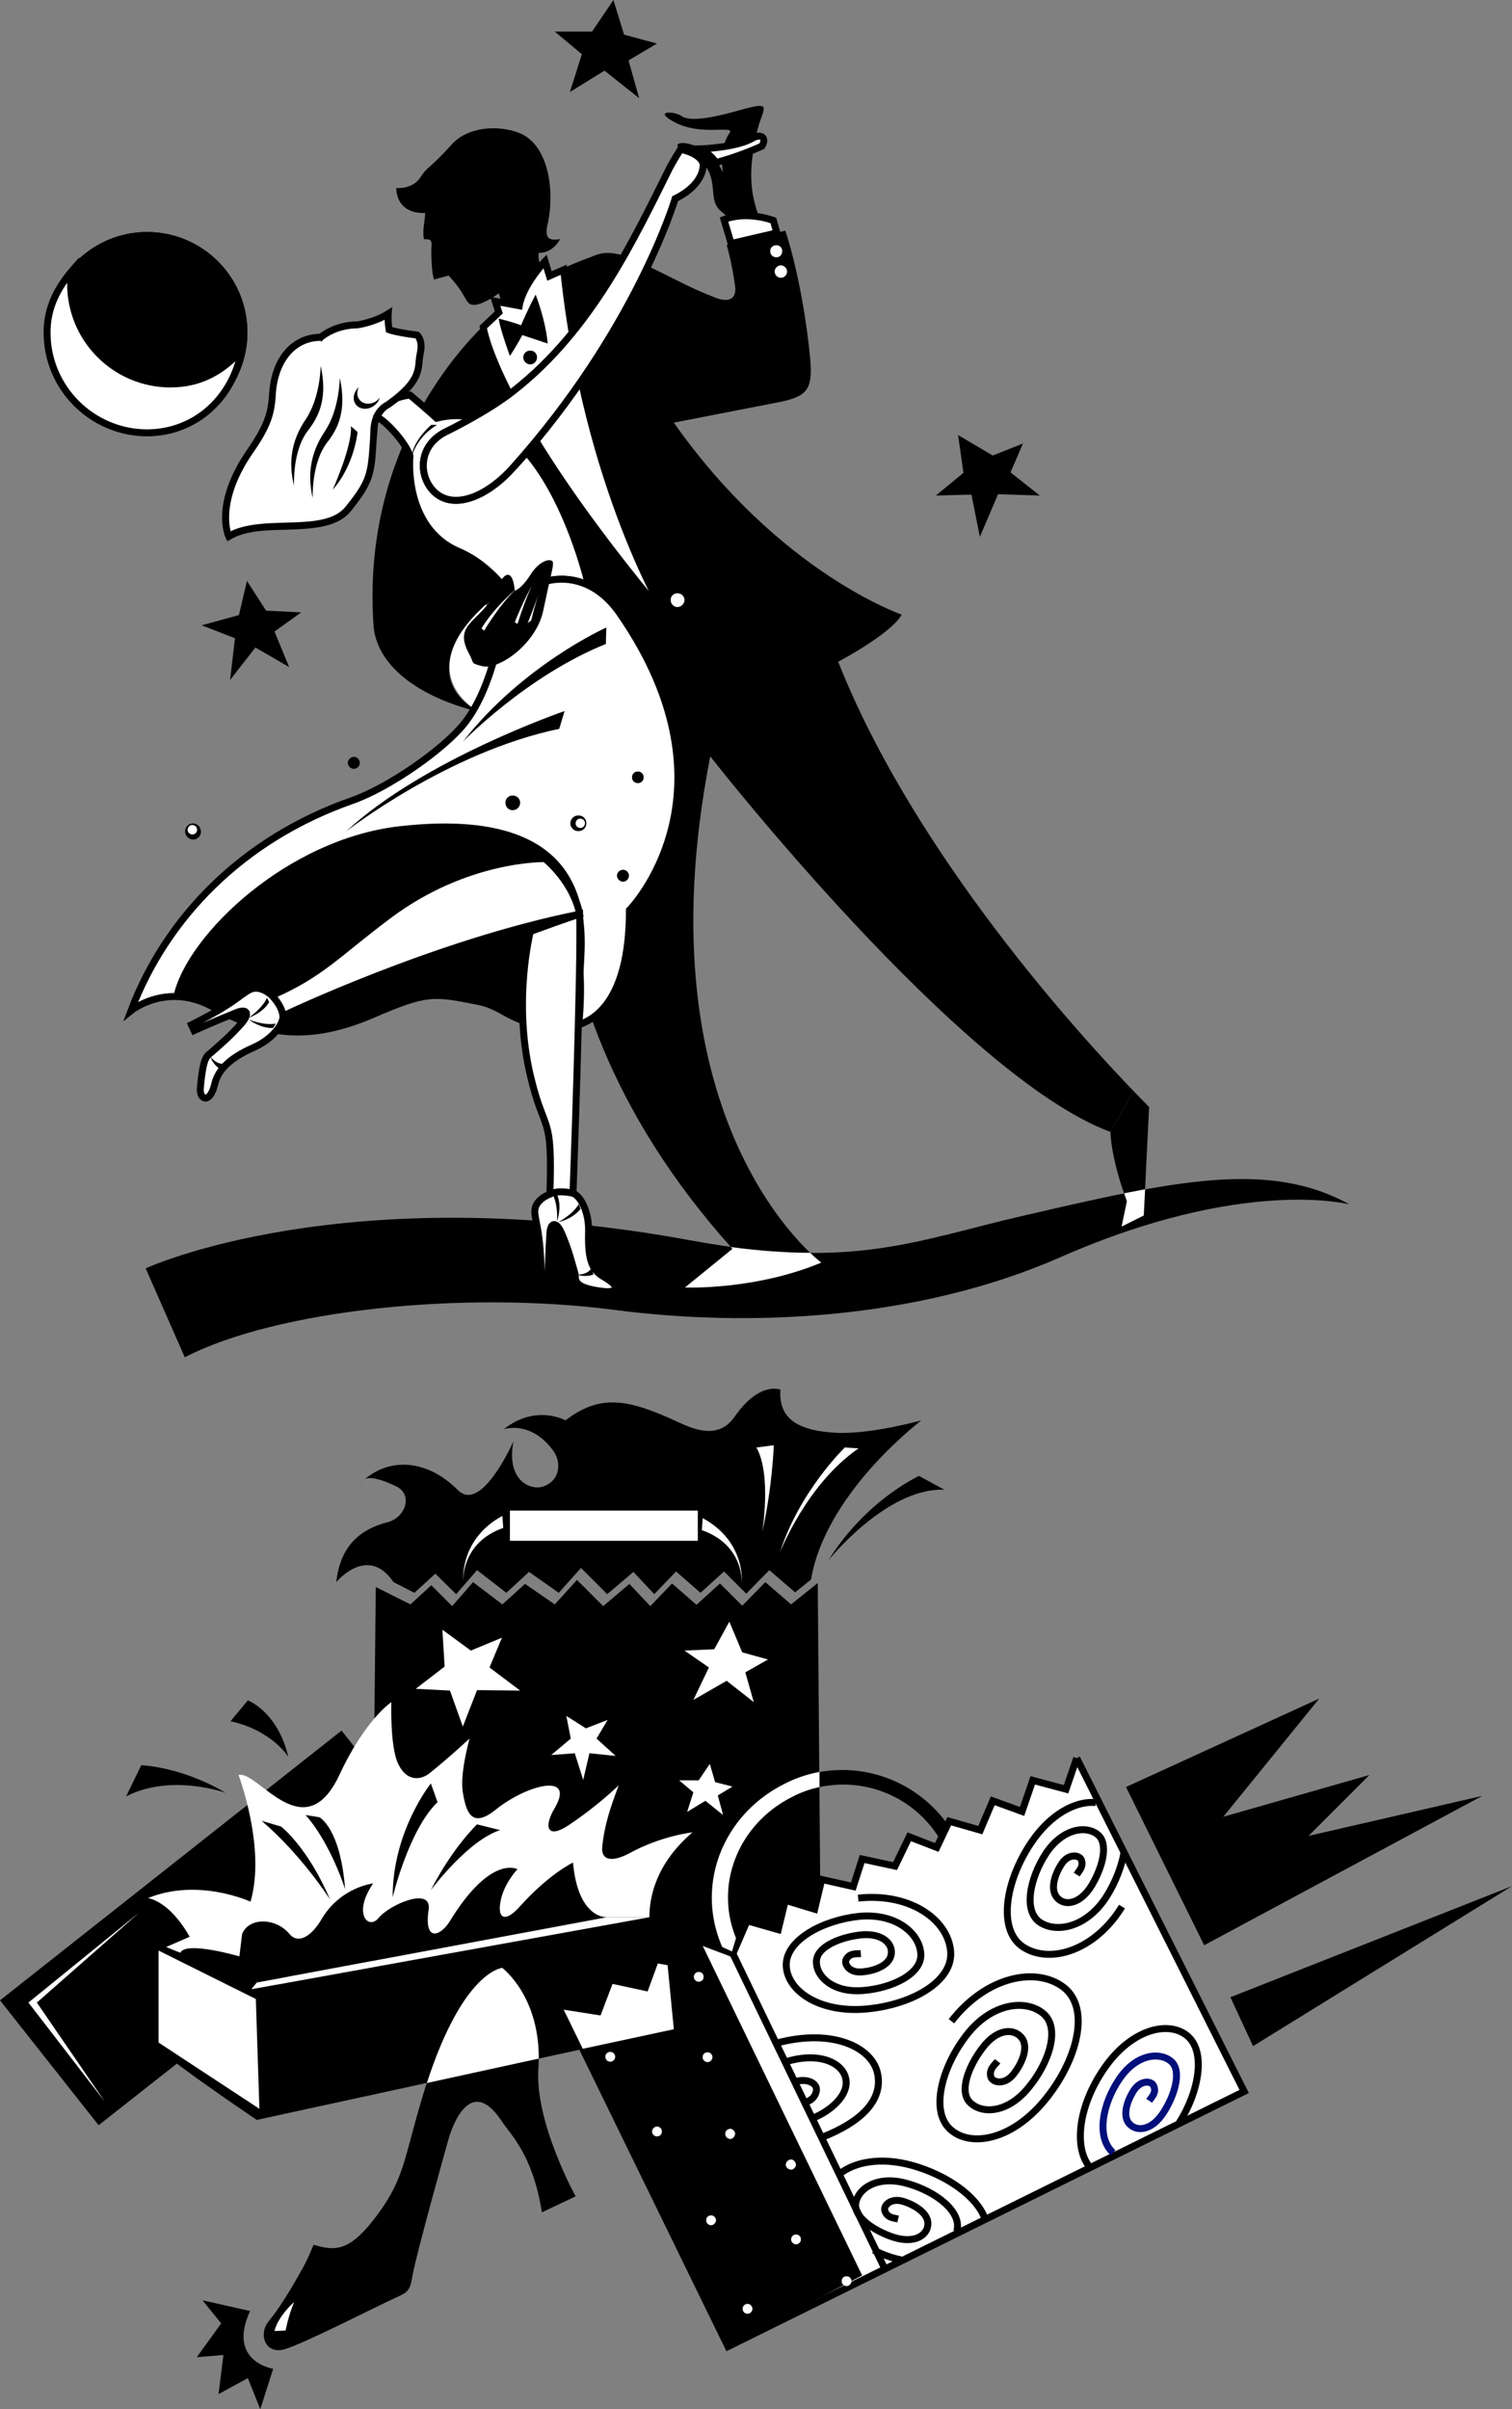
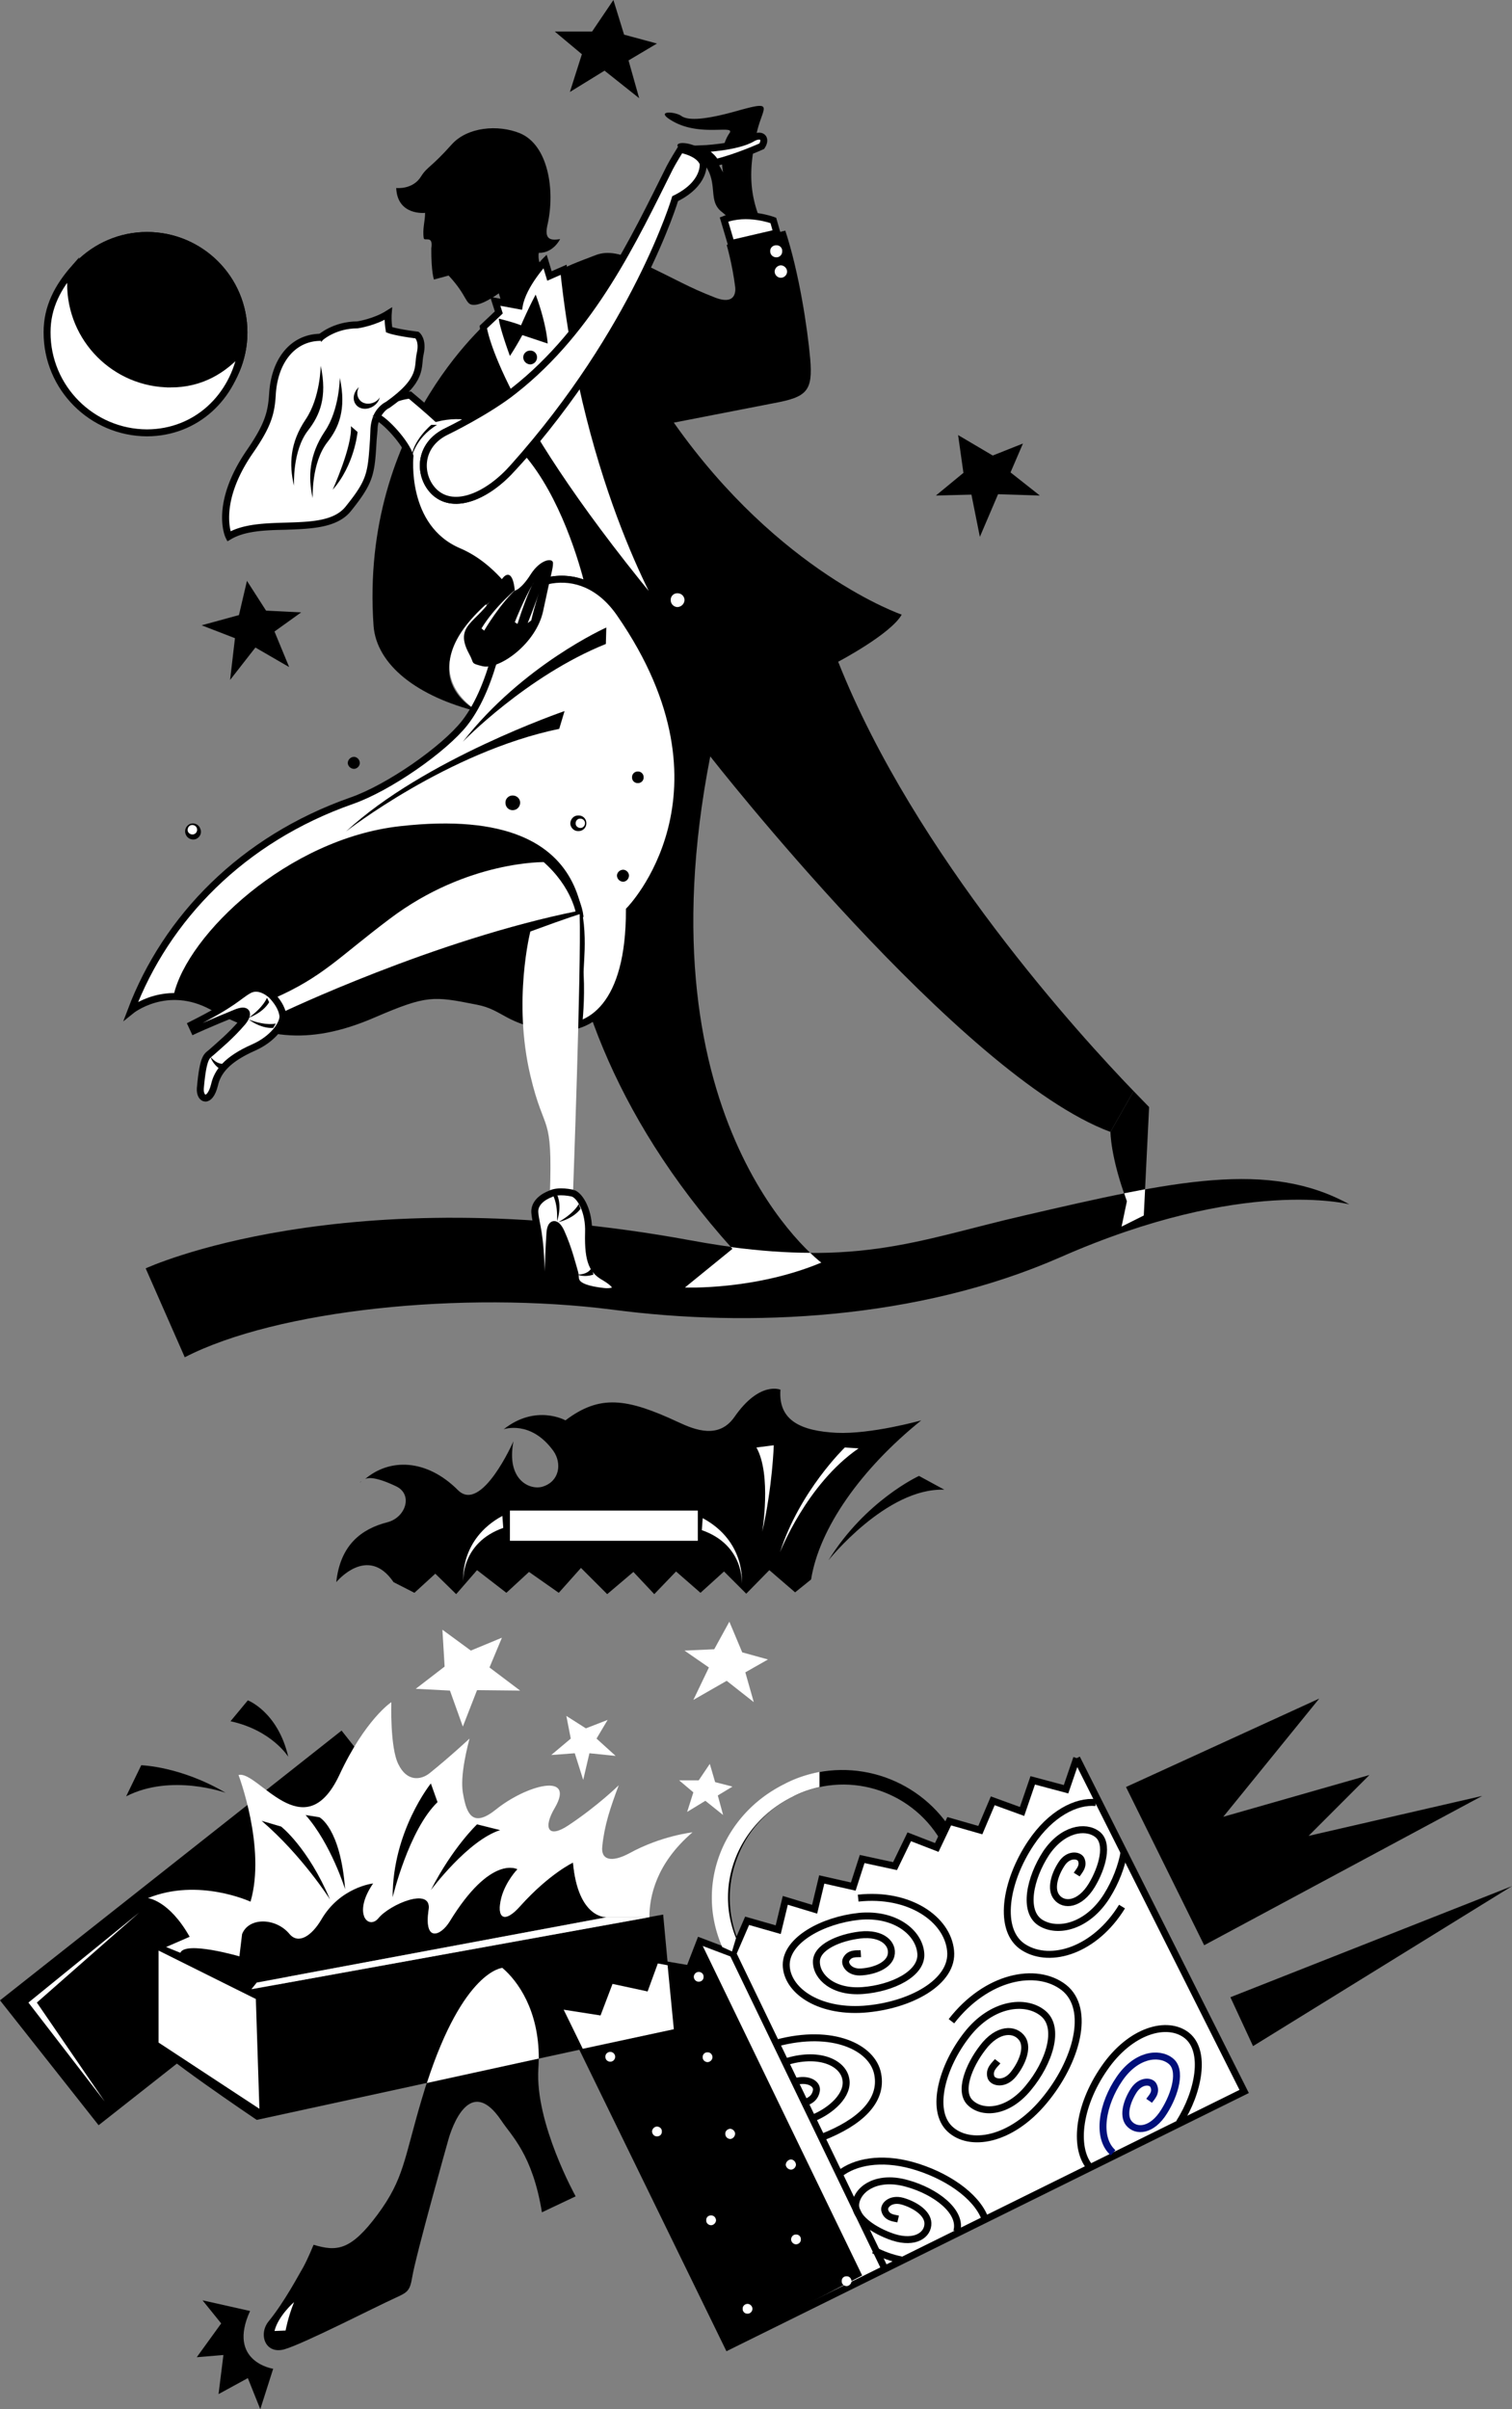
<svg xmlns="http://www.w3.org/2000/svg" width="340.398" height="542.098">
  <rect width="100%" height="100%" fill="#808080" stroke="none" />
  <path d="M33.098 97.398c12.507-.05 22.613-10.152 22.601-22.601.012-12.477-10.094-22.582-22.601-22.598-12.418.016-22.524 10.121-22.5 22.598-.024 12.45 10.082 22.55 22.5 22.601m-.301 188 8.8 20c20.645-10.652 62.571-15.03 96.403-10.699 30.531 4.012 68.457 2.332 100.7-11.8C280.015 264.71 303.796 271 303.796 271c-18.149-10.047-39.613-5.285-73.2 2.5-24.425 5.602-38.382 12.36-75.097 5.598-78.238-14.387-122.703 6.3-122.703 6.3" />
  <path d="M33.098 97.398c12.507-.05 22.613-10.152 22.601-22.601.012-12.477-10.094-22.582-22.601-22.598-12.418.016-22.524 10.121-22.5 22.598-.024 12.45 10.082 22.55 22.5 22.601" />
  <path fill="#fff" d="M38.398 86.398c-12.441 0-22.543-10.105-22.5-22.601-.043-1.317.48-1.988.7-3.297-3.496 4-6.024 8.563-6 14.297-.024 12.45 10.082 22.55 22.5 22.601 11.16-.05 19.472-8.128 21.3-18.699-4.093 4.684-9.23 7.7-16 7.7" />
  <path fill="none" stroke="#000" stroke-width="1.565" d="M38.398 86.398c-12.441 0-22.543-10.105-22.5-22.601-.043-1.317.48-1.988.7-3.297-3.496 4-6.024 8.562-6 14.297-.024 12.45 10.082 22.55 22.5 22.601 11.16-.05 19.472-8.128 21.3-18.699-4.093 4.684-9.23 7.7-16 7.7zm0 0" />
  <path d="m133.297 7.098 4.8-7.098 2.403 7.797 7.398 2-6.398 3.8 2.398 8.5-7.8-6.199-7.801 4.801L131 12.2l-6.102-5.101h8.399m-79.5 131.299 1.8-7.699 4.301 6.7 7.899.398-6 4.3 3.3 8L57.5 145.7l-5.703 7.3 1.101-9.402-7.5-2.899 8.399-2.3m163.101-32.001-1.199-8.5 7.801 4.602 6.797-2.703-2.797 6.5 6.598 5.203-9.399-.3-4.101 9.597-1.899-9.5-8 .203 6.2-5.102M255.2 245.5c-11.716-12.14-49.243-53.031-66.5-96.602 0 0 11.843-6.218 14.3-10.601 0 0-27.492-9.383-51.3-43.2 0 0 15.988-3.105 22.597-4.398 7.336-1.363 8.738-2.676 8.101-10-.632-7.066-2.507-19.37-5.601-28.8l-13.2 3.199s1.274 4.351 1.903 9.402c0 0 .797 4.434-4.402 2.5-6.551-2.543-8.118-3.797-17.5-8.203-5.457-2.52-7.903-2.07-10-1.2-3.137 1.223-6.598 2.407-9.899 4.5L113.297 69.7c-.508.332-1.047.668-1.598 1 0 0-30.816 24.45-27.601 70.098.672 8.765 9.746 15.965 23.8 19.402 0 0-18.12-8.133 4.801-26.902l16.5 26.902S109.176 219.027 164.9 281l-10.7 8.7s15.68.667 30.7-5.602c0 0-41.305-30.653-25-113.899 0 0 56.288 71.98 90.101 84.5l5.2-9.199" />
  <path d="M250 254.7s-.023 5.628 3.7 15.597L252.5 276l5-2.5 1.2-24.402s-1.255-1.297-3.5-3.598l-5.2 9.2M120.7 49c.28 2.531.937 4.82.597 7.898 0 0-.7 3.02 2.703 5.801l-10.402 7.598L112.297 66s-3.54 2.629-5.598 2.598c-2.039.03-1.277-1.848-5.699-6.598l-3.3.898s-.622-1.57-.602-7c.5-3.12-1.563-1.496-1.7-2.3-.324-2.07.325-3.973.301-5.7 2.68-19.578 28.95-21 25 1.102" />
  <path d="M121.297 56.898c3.316.047 4.8-3.101 4.8-3.101-2.527.437-3.57-.188-2.8-3.399 1.687-7.675.113-17.73-6.2-20.398-5-2.047-11.886-1.422-15.398 2.5-4.762 5.328-5.515 4.98-6.902 7.2-1.89 3.062-5.598 2.597-5.598 2.597.266 6.305 6.5 5.601 6.5 5.601 1.7-.25 10.574-3.75 12.5-6.601 1.824-2.899 2.324.101 1.801 1.101-.477 1 .898 4 1.797 5.399.851 1.351 2.101.476 1.601-.899s2.875-6.625 3.801.399c.074 1.976-.05 4.851-.902 4.3.476 1.176 2.855 5.524 5 5.301" />
  <path fill="#fff" d="M174.797 57.898c.719.012 1.34-.605 1.3-1.398.04-.73-.581-1.348-1.3-1.3-.8-.048-1.418.57-1.399 1.3-.02.793.598 1.41 1.399 1.398m1 4.602a1.422 1.422 0 0 0 1.402-1.402c-.02-.739-.64-1.36-1.402-1.399-.758.04-1.379.66-1.399 1.399.02.78.641 1.398 1.399 1.402M122.7 58.797l1 3.3 3.198-1.398c5.157 49.258 23.602 78.899 23.602 78.899-39.445-46.98-41.703-66-41.703-66l3.5-3.301-.797-2.5 5.398 1c.829-4.758 5.801-10 5.801-10" />
  <path fill="none" stroke="#000" stroke-width="1.565" d="m122.7 58.797 1 3.3 3.198-1.398c5.157 49.258 23.602 78.899 23.602 78.899-39.445-46.98-41.703-66-41.703-66l3.5-3.301-.797-2.5 5.398 1c.829-4.758 5.801-10 5.801-10zm0 0" />
  <path d="M117.297 73.2c2.047-4.677 3.3-6.903 3.3-6.903 2.5 6.762 2.7 11 2.7 11-2.387-.793-5.7-1.899-5.7-1.899-1.538 2.825-2.8 4.7-2.8 4.7-2.492-6.88-2.5-8.399-2.5-8.399 3.605.89 5 1.5 5 1.5M119.398 82a1.588 1.588 0 0 0 1.5-1.602c.012-.84-.683-1.53-1.5-1.5a1.53 1.53 0 0 0-1.601 1.5c.015.872.707 1.563 1.601 1.602" />
  <path fill="#fff" d="M152.5 136.598c.883-.036 1.578-.727 1.598-1.598a1.533 1.533 0 0 0-1.598-1.5c-.828-.035-1.523.66-1.5 1.5a1.565 1.565 0 0 0 1.5 1.598M109.398 136c-17.535 15.86-1.5 24.2-1.5 24.2 5.97-18.145 1.5-24.2 1.5-24.2m65.5-83.602-.8-2.8s-5.891-2.246-11.098-.2l1.598 5.399 10.3-2.399" />
  <path fill="none" stroke="#000" stroke-width="1.565" d="m174.898 52.398-.8-2.8s-5.891-2.246-11.098-.2l1.598 5.399zm0 0" />
  <path d="M170.898 48.797c-2.746-7.125-1.765-12.93-.601-18.598 1.25-6 4.379-7.672-3.797-5.402-8.094 2.32-11.64 2.32-13.102 1.3-1.46-1.066-6.343-1.3-1.898 1.2 6.277 3.574 14.207.656 12.7 2.703-2.544 3.734-1.403 8.797-1.403 8.797-2.516-4.379-1.14-2.988-4-4.797-4.719-3.023-8.79-1.773-4.399.2 3.622 1.609 4.997 3.3 5.7 5.898.808 3.082-.024 5.586 2.3 7.5a21.75 21.75 0 0 1 1.7 1.5c2.41-.73 4.89-.59 6.8-.301M79.7 173c.69-.023 1.288-.617 1.3-1.3-.012-.782-.61-1.376-1.3-1.403a1.44 1.44 0 0 0-1.403 1.402c.035.684.629 1.278 1.402 1.301m-34.601 13.5c-.309-.969-1.344-1.438-2.301-1.102-.89.372-1.356 1.407-1 2.301a1.808 1.808 0 0 0 2.3 1.098c.934-.383 1.4-1.418 1-2.297" />
  <path fill="#fff" d="M44.297 186.297c-.195-.52-.809-.797-1.399-.598-.503.219-.78.832-.601 1.399.238.53.851.804 1.402.601.547-.215.82-.828.598-1.402m71.301-81.199c-5.672 6.441-13.215 9.765-17.7 5.699-3.742-3.473-3.949-10.672 2.801-13.797 0 0 2.555-1.234 5.801-3.102-2.523-.515-5.238-.53-8.203.2 0 0-2.055-1.899-6-5.2-1.477.172-3.379.653-4.399 1.399-2.085 1.433-3.101 3.5-3.101 3.5 1.95.805 6.562 5.762 7.5 8.8 0 0-1.688 16.094 11 21.5 4.316 1.84 8.512 5.321 12.402 10.903 3.676-3.957 10.469-6.328 16.801-3.3-1.246-5.102-5.594-20.317-13.902-29.903-.985 1.094-1.953 2.215-3 3.3" />
  <path fill="none" stroke="#000" stroke-width="1.565" d="M115.598 105.098c-5.672 6.441-13.215 9.765-17.7 5.699-3.742-3.473-3.949-10.672 2.801-13.797 0 0 2.555-1.234 5.801-3.102-2.523-.515-5.238-.53-8.203.2 0 0-2.055-1.899-6-5.2-1.477.172-3.379.653-4.399 1.399-2.085 1.433-3.101 3.5-3.101 3.5 1.95.805 6.562 5.762 7.5 8.8 0 0-1.688 16.094 11 21.5 4.316 1.84 8.512 5.321 12.402 10.903 3.676-3.957 10.469-6.328 16.801-3.3-1.246-5.102-5.594-20.317-13.902-29.903-.985 1.094-1.953 2.215-3 3.3zm0 0" />
  <path fill="#fff" d="M113.297 138.5c2.973-7.5 17.18-13.66 26.3-.402 27.985 40.46 2.102 66.699 2.102 66.699.016 21.32-8.699 27.25-17.101 26.3-10.414-1.12-10.73-4.562-17.098-5.8-9.953-1.973-11.48-2.227-23.402 2.902-15.391 6.68-25.36 4.278-36.301-1.699-10.274-5.598-18.297.898-18.297.898 7.918-20.886 25.082-38.578 49.598-47.199 8.382-2.89 20.898-11.652 25.5-17.5 6.851-8.73 8.699-24.199 8.699-24.199" />
  <path fill="none" stroke="#000" stroke-width="1.565" d="M113.297 138.5c2.973-7.5 17.18-13.66 26.3-.402 27.985 40.46 2.102 66.699 2.102 66.699.016 21.32-8.699 27.25-17.101 26.3-10.414-1.12-10.73-4.562-17.098-5.8-9.953-1.973-11.48-2.227-23.402 2.902-15.391 6.68-25.36 4.278-36.301-1.699-10.274-5.598-18.297.898-18.297.898 7.918-20.886 25.082-38.578 49.598-47.199 8.382-2.89 20.898-11.652 25.5-17.5 6.851-8.73 8.699-24.199 8.699-24.199zm0 0" />
  <path d="M104.2 166.898c13.527-17.335 32.3-25.699 32.3-25.699l-.102 3.7c-17.836 7.167-32.199 22-32.199 22m-26.301 20.199C95.41 170.84 127.098 160 127.098 160l-1.2 4c-25.066 5.172-48 23.098-48 23.098m53.2 43.199s.605-5.324.3-11c-.32-5.59 7.188-38.863-41.3-33.399-25.32 2.79-47.883 24.368-51 38l.199.301c2.613-.004 5.824.88 9 2.598 10.91 5.965 20.879 8.371 36.3 1.703 11.895-5.145 13.419-4.887 23.403-2.902 6.34 1.226 12.129 7.195 23.098 4.699m-38.5-127c.152-4.11 4.5-7.7 4.5-7.7h1.3c-5.18 3.122-5.8 7.7-5.8 7.7" />
  <path fill="#fff" d="M61.2 224c11.105-4.855 14.527-9.21 26.097-17.902 17.707-13.356 35.402-12.899 35.402-12.899 6.918 6.012 7.801 12.5 7.801 12.5-32.379 6.442-66.8 22.899-66.8 22.899L61.2 224" />
  <path fill="none" stroke="#000" stroke-width="1.565" d="M61.2 224c11.105-4.855 14.527-9.21 26.097-17.902 17.707-13.356 35.402-12.899 35.402-12.899 6.918 6.012 7.801 12.5 7.801 12.5-32.379 6.442-66.8 22.899-66.8 22.899zm0 0" />
  <path fill="#fff" d="M63.7 228.598c.112 1.789-2.204 5.148-6.602 7.101-6.106 2.684-8.16 5.54-8.801 8.399-1.074 4.34-3.375 3.367-3.2.8.665-7.515 1.528-7.214 2.602-8.199 1.57-1.422 4.207-3.547 6.899-6.699 1.605-1.98 1.07-3.156-1.5-2.102-6.36 2.579-9.399 4-9.399 4l-.601-1.3c9.691-4.871 10.37-6.356 12.902-7.801 2.555-1.453 5.2 1.203 5.2 1.203 1.01 1.086 2.28 2.7 2.5 4.598" />
  <path fill="none" stroke="#000" stroke-width="1.565" d="M63.7 228.598c.112 1.789-2.204 5.148-6.602 7.101-6.106 2.684-8.16 5.54-8.801 8.399-1.074 4.34-3.375 3.367-3.2.8.665-7.515 1.528-7.214 2.602-8.199 1.57-1.422 4.207-3.547 6.899-6.699 1.605-1.98 1.07-3.156-1.5-2.102-6.36 2.579-9.399 4-9.399 4l-.601-1.3c9.691-4.871 10.37-6.356 12.902-7.801 2.555-1.453 5.2 1.203 5.2 1.203 1.01 1.086 2.28 2.7 2.5 4.598zm0 0" />
  <path d="M56 229c3.426-2.465 4.098-4.5 4.098-4.5l.5 1C59.113 227.996 56 229 56 229m0 .398c4.012 1.54 6.098.899 6.098.899l-.598 1c-2.883.172-5.5-1.899-5.5-1.899m-8.602 8.399c1.704 2.09 3.301 1.5 3.301 1.5l-1.101 1.3c-1.856-1.234-2.2-2.8-2.2-2.8" />
  <path fill="#fff" d="M123.797 268.7c.625-18.74-1.168-13.063-4.399-26.7-3.98-16.848 0-32.402 0-32.402 8.97-3.297 11.102-3.899 11.102-3.899.371 12.285-1.5 62.801-1.5 62.801l-5.203.2" />
-   <path fill="none" stroke="#000" stroke-width="1.565" d="M123.797 268.7c.625-18.74-1.168-13.063-4.399-26.7-3.98-16.848 0-32.402 0-32.402 8.97-3.297 11.102-3.899 11.102-3.899.371 12.285-1.5 62.801-1.5 62.801Zm0 0" />
  <path fill="#fff" d="M129 268.5c1.66.59 3.688 4.133 3.5 8.898-.172 6.711 1.082 8.586 3.598 10 4.27 2.547 2.343 3.461-.2 3.2-7.53-.856-6.086-2.856-6.5-4.2-.613-2.082-1.39-5.375-3.101-9.199-1.059-2.27-2.352-2.297-2.5.399-.438 6.93-.399 10.3-.399 10.3h-1.5c-.207-10.882-1.25-12.132-1.5-15.101-.168-2.871 3.399-4.098 3.399-4.098 1.914-1.05 5.203-.199 5.203-.199" />
  <path fill="none" stroke="#000" stroke-width="1.565" d="M129 268.5c1.66.59 3.688 4.133 3.5 8.898-.172 6.711 1.082 8.586 3.598 10 4.27 2.547 2.343 3.461-.2 3.2-7.53-.856-6.086-2.856-6.5-4.2-.613-2.082-1.39-5.375-3.101-9.199-1.059-2.27-2.352-2.297-2.5.399-.438 6.93-.399 10.3-.399 10.3h-1.5c-.207-10.882-1.25-12.132-1.5-15.101-.168-2.871 3.399-4.098 3.399-4.098 1.914-1.05 5.203-.199 5.203-.199Zm0 0" />
  <path d="M125.398 274.797c.227-4.215-1-6-1-6l1.102.203c1.063 2.746-.102 5.797-.102 5.797m.302.203c3.714-2.105 4.597-4.102 4.597-4.102l.402 1.102c-1.75 2.313-5 3-5 3M130 286.797c2.688-.031 3.2-1.598 3.2-1.598l.398 1.598c-2.172.695-3.598 0-3.598 0M143.598 176.2a1.245 1.245 0 0 0 1.3-1.302 1.267 1.267 0 0 0-1.3-1.3c-.735-.016-1.332.578-1.301 1.3a1.238 1.238 0 0 0 1.3 1.301m-3.3 22.199c.691-.023 1.289-.617 1.3-1.398-.011-.688-.609-1.281-1.3-1.3-.774.019-1.367.613-1.399 1.3a1.428 1.428 0 0 0 1.399 1.398m-24.899-16.101c.954.008 1.696-.735 1.7-1.7-.004-.867-.746-1.609-1.7-1.597-.882-.012-1.625.73-1.601 1.598-.024.964.719 1.707 1.601 1.699M130.2 187a1.73 1.73 0 0 0 1.8-1.8 1.699 1.699 0 0 0-1.8-1.7c-.981-.04-1.774.77-1.802 1.797.043.953.852 1.75 1.801 1.703" />
  <path fill="#fff" d="M130.7 186.297c.538.004 1.01-.477 1-1.098 0-.55-.481-1.023-1.102-1-.551-.015-1.024.465-1 1.098-.012.543.464 1.012 1.101 1m27.598-149.5s.629 4.504-6.297 7.902c0 0-8.719 29.457-36.402 60.399-5.672 6.441-13.215 9.765-17.7 5.699-3.742-3.473-3.949-10.672 2.801-13.797 0 0 9.18-4.457 15-9.102 17.672-13.847 27.121-34.257 35.098-50.199.515-1.039 2.402-4.101 2.402-4.101 4.633.976 5.098 3.199 5.098 3.199" />
  <path fill="none" stroke="#000" stroke-width="1.565" d="M158.297 36.797s.629 4.504-6.297 7.902c0 0-8.719 29.457-36.402 60.399-5.672 6.441-13.215 9.765-17.7 5.699-3.742-3.473-3.949-10.672 2.801-13.797 0 0 9.18-4.457 15-9.102 17.672-13.847 27.121-34.257 35.098-50.199.515-1.039 2.402-4.101 2.402-4.101 4.633.976 5.098 3.199 5.098 3.199zm0 0" />
  <path fill="#fff" d="M72.2 75.898s3.1-2.796 8.3-2.8c0 0 3.813-.559 6.898-2.5 0 0-.128 1.66.2 3.601 0 0 1.504.594 6.3 1.2 0 0 1.399 1.085.7 4.199-.692 3.004.836 5.754-7.301 11.5 0 0-1.656.68-2.598 2.902-3.8 3.648-22.676-7.352-12.5-18.102" />
  <path fill="none" stroke="#000" stroke-width="1.565" d="M72.2 75.898s3.1-2.796 8.3-2.8c0 0 3.813-.559 6.898-2.5 0 0-.128 1.66.2 3.601 0 0 1.504.594 6.3 1.2 0 0 1.399 1.085.7 4.199-.692 3.004.836 5.754-7.301 11.5 0 0-1.656.68-2.598 2.902-3.8 3.648-22.676-7.352-12.5-18.102zm0 0" />
  <path fill="#fff" d="M84.7 94a8.791 8.791 0 0 0-.5 2.598c-.657 9.777-.259 11.011-5.802 17.902-5.21 6.477-19.43 1.688-26.898 6.2 0 0-3.441-7.231 4.797-19.2 4.078-5.867 4.781-8.543 5.101-12.902.473-7.895 4.891-12.68 10.801-12.7-.55 1.875 5.074 8.875 7 9.399 1.824.476 1.828 1.762 1.2 2.5-1.75 1.976 1.5 5.101 4.3 6.203" />
  <path d="M72.2 75.098c-6.532.039-11.095 5.3-11.602 13.402-.278 4.102-.852 6.664-4.899 12.598-8.445 12.16-5.047 19.62-4.902 19.902l.402.797.7-.399c3.206-1.964 7.89-2.101 12.398-2.199 5.726-.203 11.629-.375 14.703-4.199 5.238-6.512 5.348-8.344 5.797-16L85 96.7c.008-.907.18-1.7.5-2.403l-1.5-.598a9.498 9.498 0 0 0-.602 2.899l-.101 2.3c-.508 7.618-.59 8.997-5.5 15.102-2.64 3.281-7.926 3.434-13.5 3.598-4.758.14-9.652.285-13.2 2.402l1.102.398c-.02-.105-3.094-7.062 4.7-18.398 4.163-5.988 4.953-8.84 5.199-13.402.511-7.211 4.46-11.895 10.101-11.899v-1.601" />
  <path d="M72.2 82.297c1.554 7.14-.278 11.223-2.802 14.5-3.644 4.605-3.199 12.5-3.199 12.5-1.176-4.793-.894-9.723 2.598-14.899 3.355-4.957 3.402-12.101 3.402-12.101M76.5 85c1.547 7.219-.285 11.3-2.8 14.5-3.653 4.68-3.302 12.598-3.302 12.598-1.082-4.817-.8-9.743 2.7-15C76.445 92.223 76.5 85 76.5 85m4 12.2L79 95.897c.367 4.418-4.102 14.301-4.102 14.301 4.93-5.57 5.602-13 5.602-13m.398-7.3c.793 1.122 2.559 1.247 3.899.301.305-.25.547-.504.703-.8-.152.722-.602 1.386-1.3 1.898-1.395 1.016-3.259.883-4.102-.297-.852-1.152-.493-2.82.699-3.902-.477.933-.512 1.996.101 2.8" />
  <path fill="#fff" d="M161 36.598c4.719-1.09 10.5-3.7 10.5-3.7 1.18-1.816-.059-2.964-2.102-1.8-3.507 2.109-11.601 2.402-11.601 2.402 3.32 2.168 3.203 3.098 3.203 3.098" />
  <path fill="none" stroke="#000" stroke-width="1.565" d="M161 36.598c4.719-1.09 10.5-3.7 10.5-3.7 1.18-1.816-.059-2.964-2.102-1.8-3.507 2.109-11.601 2.402-11.601 2.402 3.32 2.168 3.203 3.098 3.203 3.098zm0 0" />
  <path d="M115.898 132.898c-.464-5.027-2.445-4.195-3.8-.898-3.301 8.164-10.426 7.809-6.5 15.098 1.28 2.257.152 2.078 3 2.8 3.707.918 12.156-5.027 13.699-12.5 1.762-8.398 2.21-9.425 2.203-10.699.008-1.23-2.809-.914-5 2.5-2.188 3.469-3.602 3.7-3.602 3.7" />
  <path fill="#fff" d="M116.7 132.098c-4.028 3.5-7.7 9.8-7.7 9.8l-.602-.5c3.086-5.097 8.301-9.3 8.301-9.3M120.2 131c-2.263 3.754-4.302 9-4.302 9l.602.398c2.48-7.73 3.7-9.398 3.7-9.398m-1.403 9.2.8-.602c.84-3.594 1.903-6.7 1.903-6.7-1.063 3.317-2.703 7.301-2.703 7.301M257.5 273.5l.297-5.902c-1.55.3-3.121.597-4.7.902.18.605.403 1.215.602 1.797L252.5 276l5-2.5m-75.102 8.398c-5.332-.011-11.21-.425-17.898-1.3.121.097.242.238.398.402l-10.699 8.7s15.68.667 30.7-5.602c0 0-.95-.696-2.5-2.2" />
-   <path d="m84.598 357.098 7.8 3.902 4.7-4.3 4.699 4.698L106.5 356l6.598 5 5.101-4.602 6.7 4.602 5-5.5 5.898 5.898 5.902-5 4.7 5 4.898-5.101 5.5 4.8 5.3-4.8 5 5 5.2-5.297 5.8 5 6-4.8.801 97.5h-101.3l1-96.602" />
  <path d="m88.598 356 4.699 2.398 4.703-4.3 4.7 4.601 4.698-5.402 6.602 5.101 5.098-4.699 6.699 4.7 5-5.602 5.902 5.902 5.899-5 4.699 5 4.902-5.101 5.5 4.8 5.301-4.8 5 5 5.2-5.301 5.8 5 3.598-2.899c1.843-11.562 11.23-24.859 24.8-35.8 0 0-11.242 3.168-19.101 2.8-7.785-.414-13.129-2.632-12.598-9.699 0 0-4.703-2.058-10.402 6.2-3.477 4.882-8.692 2.933-12.598 1.101-11.687-5.45-17.687-6.23-25.402-.402 0 0-6.625-3.743-13.899 2 0 0 6.106-2.16 11.2 4.902 1.941 2.785 1.367 6.813-2.399 8-2.832.91-8.308-1.434-6.601-10.203 0 0-7.18 16.328-12.5 11-7.125-7.117-15.422-7.172-20.899-2.5.653-.348 2.418-.531 6.899 1.601 3.933 1.797 2.304 6.98-1.801 8.102-5.996 1.516-10.692 5.168-11.598 13.5 0 0 7.047-8.594 12.899 0M81 333.598c.16-.121.29-.211.398-.301-.285.125-.398.3-.398.3m105.5 17.501c8.371-13.52 20.398-19 20.398-19l5.7 3.101c-13.036-.488-26.098 15.899-26.098 15.899" />
  <path fill="#fff" d="m174.2 325.2-3.903.5c3.453 6.144 1.3 19 1.3 19 2.333-10.31 2.602-19.5 2.602-19.5m16.001.5 3.097.198c-11.723 8.032-17.7 23.399-17.7 23.399 4.41-13.805 14.602-23.598 14.602-23.598M157.098 346.7v-6.802h-42.301v6.801h42.3m-52.8 9.098s-.559-8.637 9-12l-.2-2.7c-9.75 5.282-8.8 14.7-8.8 14.7m62.703.5s.621-8.633-9-12l.2-2.7c9.812 5.286 8.8 14.7 8.8 14.7M100.098 375l-.5-8.3 6.402 4.698 7-2.898-2.8 6.7 6.898 5.198-9.7-.101-3.199 8.203-2.902-8.102-7.7-.398 6.5-5m28.403 16.2-1-5.102 4.398 2.8 4.899-1.898-2.5 4.2 4.3 3.898-5.898-.598-1.402 6-1.899-6-5.3.398 4.402-3.699m28.797 9.399 2.5-3.7L161 401l3.898 1-3.3 2 1.199 4.398-4-3.199-4.098 2.5 1.399-4.402-3.2-2.7h4.399m3.5-29.499 3.402-6.2 2.899 6.899 5.8 1.601-5.101 2.899 1.902 6.703-6.101-4.8-7.5 4.3 3.5-7.3-5.5-3.802 6.699-.3" />
  <path d="m99.2 417.598-22.302-28.2L0 450.098l22.2 28.101 77-60.601" />
  <path fill="#fff" d="m31.398 430.297-25 20.3 17.2 22.301-15.301-22.3 23.101-20.301" />
  <path d="M40.598 439.398c1.148-2.734 13.3.801 13.3.801l.602-5c1.523-3.887 7.66-3.703 10.7 0 1.972 2.309 4.898.473 7.097-3.199C76.559 424.602 84 423.797 84 423.797c-4.703 6.867-.996 10.5 1.2 7.8 2.503-3.081 12.085-7.19 11.3-1.898-1.11 7.5 2.742 5.856 4.7 2.7 9.327-15.258 15.3-11.801 15.3-11.801s-2.59 2.636-3.602 6.3c-1.234 4.723.618 6.114 4.301 1.899 6.477-7.184 11.801-9.7 11.801-9.7 1.14 12.743 7.598 12.301 7.598 12.301l-78.801 14.7-1.2 1.5-16-8.2" />
  <path d="m56.598 447.598 92.699-16.801 2.402 25.8L57.797 477s-23.871-16.086-23.098-17.3c.79-1.134 0-22.602 0-22.602l5.899 2.3 16 8.2" />
  <path fill="#fff" d="m35.7 438.898 21.898 10.899.8 24.703L35.7 459.598v-20.7m20.898 8.7 89.601-16.2h-9.601l-78.801 14.7-1.2 1.5" />
  <path fill="#fff" d="M146.2 431.398c-.005-4.609 1.491-12.066 9.698-19.101 0 0-7.05.765-14.199 4.703-4.027 2.16-6.496 1.547-6.101-1.602.476-4.68 1.777-8.59 3.699-13.699 0 0-4.606 4.551-11.297 9-4.703 3.149-5.746.54-3.102-3.902 4.758-8.145-6.43-5.16-13.3.402-4.73 3.778-6.293 1.434-7.098-2.3-.297-1.587-1.281-4.09 1.2-13.7 0 0-4.337 4.055-9 7.801-1.958 1.55-5.083 1.941-7-2-1.934-3.754-1.602-14-1.602-14s-5.868 3.86-11.7 16.398c-7.957 16.872-18.418-1.195-22.699 0 0 0 6.235 16.403 2.7 28.5 0 0-11.72-5.445-23.102-.8 0 0 4.734.437 9.402 8.699l-5.3 2.3 3.199 1.301c1.148-2.734 13.3.801 13.3.801l.602-5c1.523-3.887 7.66-3.703 10.7 0 1.972 2.309 4.898.473 7.097-3.199C76.559 424.602 84 423.797 84 423.797c-4.703 6.867-.996 10.5 1.2 7.8 2.503-3.081 12.085-7.19 11.3-1.898-1.11 7.5 2.742 5.856 4.7 2.7 9.327-15.258 15.3-11.801 15.3-11.801s-2.59 2.636-3.602 6.3c-1.234 4.723.618 6.114 4.301 1.899 6.477-7.184 11.801-9.7 11.801-9.7 1.14 12.743 7.598 12.301 7.598 12.301h9.601" />
  <path d="M74.297 427.398c-4.977-11.726-11-16.398-11-16.398l-4.399-1.3c9.118 7.796 15.399 17.698 15.399 17.698m3.403-2.3c-1.079-13.86-5.802-16.2-5.802-16.2l-3.101-.5c5.738 6.493 8.902 16.7 8.902 16.7m10.699 1.8C88.355 412.02 97 401.297 97 401.297l1.5 4.203c-6.492 6.262-10.102 21.398-10.102 21.398M97 425.297c4.914-9.625 10.398-14.797 10.398-14.797l5.2 1.297c-7.293 2.312-15.598 13.5-15.598 13.5m-32.102-30c-2.355-10.133-9.101-12.7-9.101-12.7l-3.899 4.7c9.34 2.039 13 8 13 8m-14.101 8.101c-10.156-5.976-19-6.199-19-6.199l-3.399 7c10.157-5.215 22.399-.8 22.399-.8m202.703-1.301 17.598 35.601 62.601-33.601-39.101 9 13.699-13.7-32.899 9.399L297 382.199l-43.5 19.899m23.5 47.3 5.098 11 58.3-36zM56.297 520c-5.227 11.441 5.203 13 5.203 13l-2.902 9.098-2.801-7-6.598 3.601 1.098-8.8-6 .5 5.5-7.602-4.2-5.2 10.7 2.403" />
  <path d="M100.898 481.598s-7.277 25.816-8.101 30.8c-.531 3.141-1.05 3.399-3.899 4.7-4.48 2.03-20.28 10.152-24.8 11.5-4.422 1.28-5.989-3.414-3.598-6.301 3.621-4.461 6.734-10.41 7.797-12.2 1.023-1.859 2.3-5 2.3-5 5.243 1.575 8.372 1.313 14.403-6.8 5.965-8.05 5.918-12.36 9.898-25.797 8.579-29.188 18.2-29.703 18.2-29.703 3.68 3.121 8.894 10.422 8.101 22.703-.773 12.23 8.399 28.7 8.399 28.7L122 497.796c-2.094-13.027-6.93-17.285-9.102-20.598-7.855-11.722-12 4.399-12 4.399" />
  <path fill="#fff" d="M61.797 524.5c.828-3.406 4.402-6.5 4.402-6.5-1.402 3.5-1.902 6.398-1.902 6.398l-2.5.102m51.301-81.703s-8.746.488-17 25.902l25.199-5.5c.035-10.894-4.754-17.48-8.2-20.402" />
  <path fill="#fff" stroke="#000" stroke-width="1.565" d="m242.398 395.598-2.398 7-7.5-2-2.402 7-6.598-2.399-2.8 6.598-7-2-2.802 5.902-6.199-2.402-3.199 6.601-7.402-1.601-2 6.203-7.098-1.602-1.602 6.7-6.601-2-1.598 6.601-7-2-3.199 7.399-7.402-2.801-2.399 6.203-7.101-1.203-2.301 6.3-7.899-1.699-2.699 7.102-8.3-1.3 37 75.8 116.199-57.402-37.7-75" />
  <path d="m165 439.598 1.2-2.899c-4.997-12.191.16-26.402 12.198-32.402 12-6.094 26.528-1.723 33.301 9.703l1.7-3.402c-8.196-11.606-23.774-15.801-36.801-9.2-13.836 6.915-19.653 23.45-13.5 37.5l1.902.7M194.098 512 164 527.7 127 452l8.2 1.2 2.8-7 7.797 1.597 2.402-6.2 7 1.2 2.399-6.2 36.5 75.403" />
  <path fill="none" stroke="#000" stroke-width="1.565" d="m165 439.598 34.2 70.902m25.398-46.703c-.621.797-2.063 1.86-1.5 3.601.453 1.227 3.023 1.801 5-.601 1.93-2.383 3.422-5.875 2.101-8-1.617-2.473-5.61-2.531-9 2-3.086 4.004-5.465 9.89-2.699 12.402 2.719 2.54 8.387 2.235 13-3.402 4.68-5.598 7.32-13.563 3.297-16.797-3.985-3.23-11.574-2.266-17.098 4.797-5.531 7.035-8.34 16.933-3.902 21.203 4.457 4.246 13.762 2.707 21.203-6.203 7.43-8.856 10.64-20.781 4.5-25.598-6.168-4.762-17.441-2.539-25.3 7.598m-29.102 26.101c8.468-3.3 13.68-8.148 12.5-14.199-1.13-6.043-10.16-10.351-22.7-7" />
  <path fill="none" stroke="#000" stroke-width="1.565" d="M183 476.598c4.047-1.606 8.207-5.258 7.398-8.899-.73-3.656-6.218-6.136-13.699-3.699" />
  <path fill="none" stroke="#000" stroke-width="1.565" d="M180.898 473.2c1.004-.31 2.57-.852 2.899-2.802.254-1.535-1.883-2.859-4.899-2m10.2 20.7c3.363-2.657 9.183-3.774 16.101-1.899 7.746 2.13 14.559 6.817 16.5 11.899m-18.801 9.402c-2.062-.395-4.203-1.176-6.199-2.203" />
  <path fill="none" stroke="#000" stroke-width="1.565" d="M202.2 499.297c-.93-.215-2.56-.262-3-1.899-.34-1.109 1.28-2.87 4-2.101 2.679.777 5.605 2.61 5.698 4.902.098 2.668-2.851 4.781-7.8 3.2-4.313-1.43-9.145-4.594-8.399-7.899.73-3.313 5.121-6.023 11.5-4.203 6.387 1.75 12.488 6.324 11.2 10.8m-21.602-62.499c-.914.054-2.52-.22-3.297 1.3-.531 1.016.71 3.063 3.5 2.801 2.813-.191 6.04-1.414 6.598-3.699.605-2.54-1.871-5.191-7-4.602-4.547.543-9.903 2.692-9.801 6.102.043 3.367 3.816 6.89 10.402 6.398 6.63-.496 13.516-3.78 13.098-8.398-.395-4.703-5.809-9.07-13.899-8.3-8.113.862-16.37 5.26-16.398 10.898.05 5.554 6.922 10.683 17.398 10 10.536-.758 20.375-6.168 19.602-13.2-.703-7.07-9.262-13.062-20.8-11.8m53.5-21.5c-4.43-.43-10.18 2.496-14.602 9.101-5.844 8.7-7.598 19.793-1.598 23.5 6.05 3.762 16.027.668 22.098-9.199" />
  <path fill="none" stroke="#000" stroke-width="1.565" d="M242.398 421.797c.477-.762 1.676-1.863 1-3.399-.527-1.05-2.906-1.324-4.398 1-1.578 2.38-2.594 5.68-1.102 7.5 1.61 2.055 5.223 1.723 7.899-2.699 2.36-3.918 3.941-9.469 1.203-11.5-2.707-2.008-7.8-1.183-11.5 4.301-3.621 5.566-5.242 13.02-1.3 15.598 3.921 2.492 10.69.89 15-6 1.945-3.106 3.327-6.668 3.898-10m12.402 61c4.402-6.875 6.11-16.075 1.7-19.598-4.356-3.438-12.65-1.262-18.602 7.398-6.016 8.672-6.989 18.457-2.899 22.602" />
  <path fill="none" stroke="#000f7a" stroke-width="1.565" d="M258.7 472.7c.534-.77 1.75-1.852 1-3.403-.423-1.055-2.798-1.36-4.403 1-1.527 2.305-2.586 5.59-1.2 7.402 1.66 2.102 5.278 1.82 8-2.601 2.426-3.852 4.083-9.38 1.403-11.399-2.71-2.09-7.816-1.34-11.5 4.098-3.781 5.516-5.305 13.129-1.402 16.601" />
  <path fill="#fff" d="M159.297 464a1.157 1.157 0 0 0 1.101-1.102c-.015-.636-.507-1.132-1.101-1.101a1.036 1.036 0 0 0-1.098 1.101c-.027.582.469 1.079 1.098 1.102m-11.399 16.7c.649.027 1.145-.466 1.102-1.102.043-.586-.453-1.082-1.102-1.098-.574.016-1.07.512-1.101 1.098.031.636.527 1.129 1.101 1.101m16.5.598c.575-.043 1.07-.54 1.102-1.2-.031-.562-.527-1.054-1.102-1.097-.644.043-1.14.535-1.101 1.098-.04.66.457 1.156 1.101 1.199m-4.3 19.403c.574-.024 1.07-.52 1.101-1.102-.031-.641-.527-1.133-1.101-1.098-.649-.035-1.145.457-1.098 1.098-.047.582.45 1.078 1.098 1.101m18-12.499a1.225 1.225 0 0 0 1.101-1.102c-.039-.657-.535-1.153-1.101-1.2a1.274 1.274 0 0 0-1.2 1.2c.047.566.543 1.062 1.2 1.101M179.2 505c.636-.023 1.132-.516 1.097-1.102a1.028 1.028 0 0 0-1.098-1.101c-.586-.031-1.078.465-1.101 1.101a1.166 1.166 0 0 0 1.101 1.102m-10.902 15.598c.59.023 1.082-.473 1.101-1.098a1.146 1.146 0 0 0-1.101-1.102c-.633.012-1.129.508-1.098 1.102a1.04 1.04 0 0 0 1.098 1.098m-30.899-56.7c.59.012 1.086-.484 1.102-1.101-.016-.606-.512-1.098-1.102-1.098-.632 0-1.128.492-1.101 1.098-.027.617.469 1.113 1.101 1.101m19.899-18c.637.02 1.133-.476 1.101-1.101.032-.594-.464-1.09-1.101-1.098a1.136 1.136 0 0 0-1.098 1.098c.016.625.512 1.121 1.098 1.101m33.301 68.5c.582-.035 1.078-.53 1.101-1.101-.023-.649-.52-1.145-1.101-1.098-.641-.047-1.137.45-1.098 1.098-.04.57.457 1.066 1.098 1.101M184.5 398.7c-2.707.51-5.348 1.37-7.902 2.698-13.836 6.915-20.125 22.665-14 36.7l2.199 1 .902-3c-4.972-12.184.66-25.801 12.7-31.801 1.949-1.04 4.011-1.727 6.101-2.2V398.7m-34.203 43.5-2.2-.403-2.3 6.3-7.899-1.699-2.699 7.102-8.3-1.3 4.3 8.8 20.5-4.402-1.402-14.399" />
</svg>